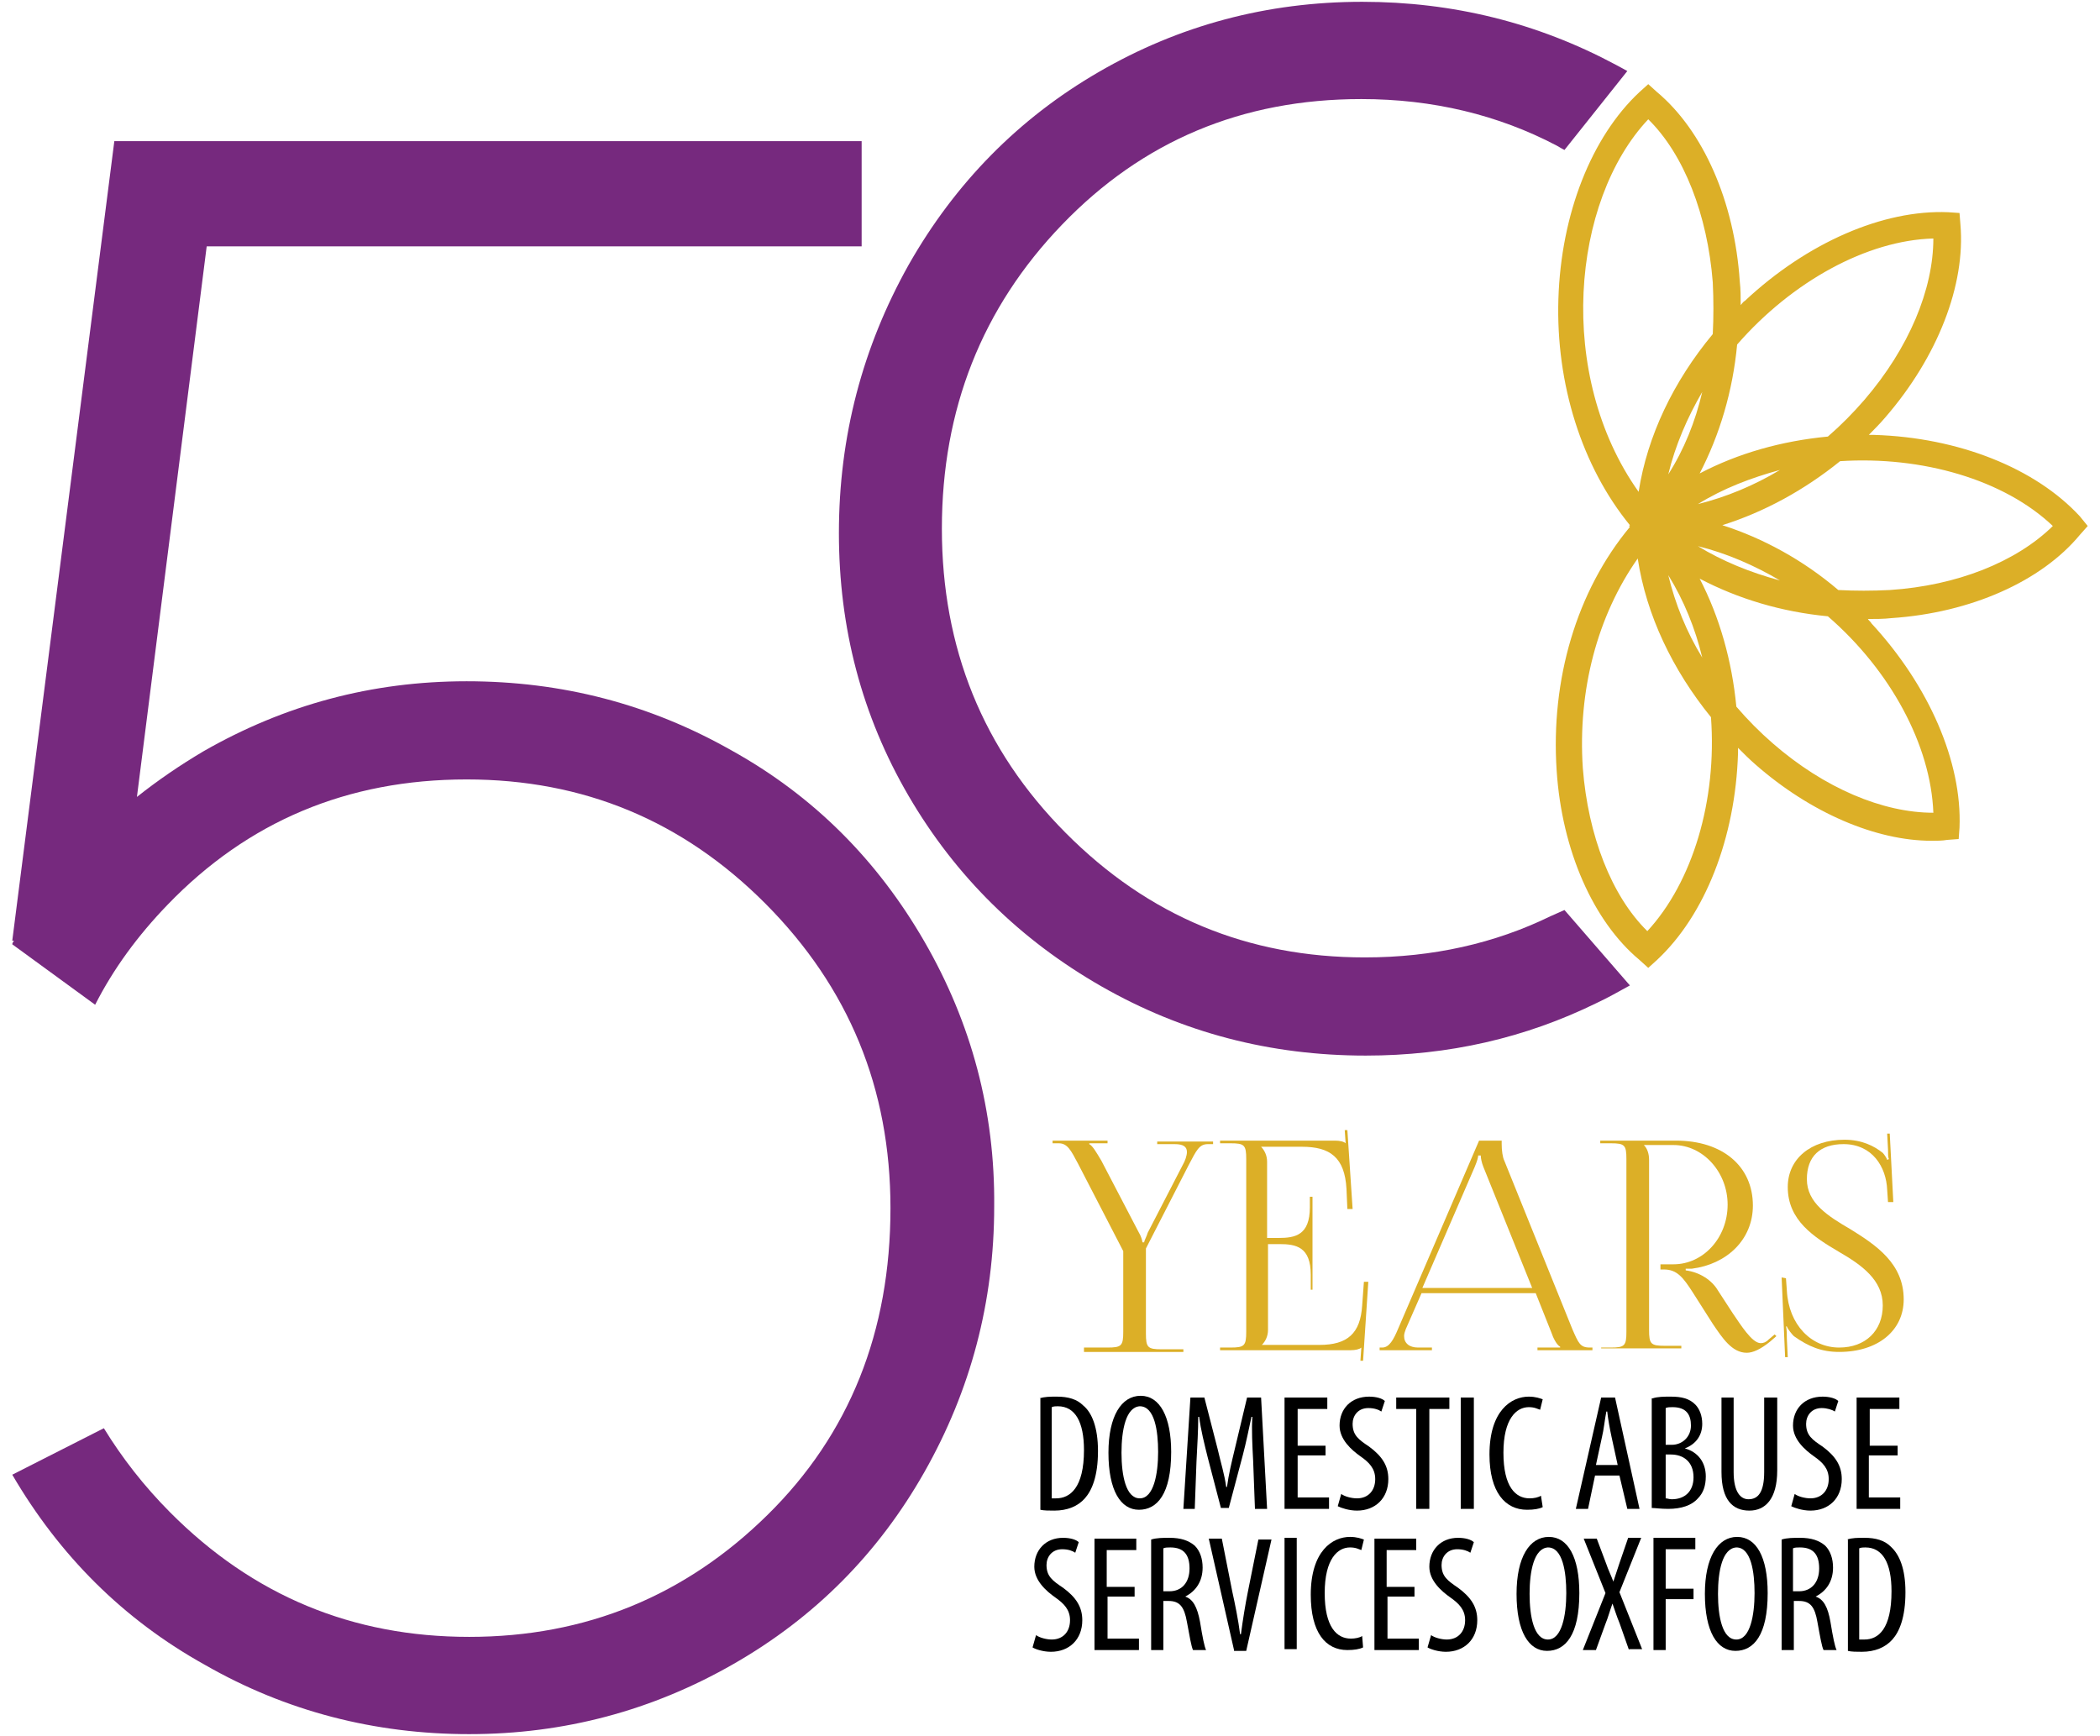
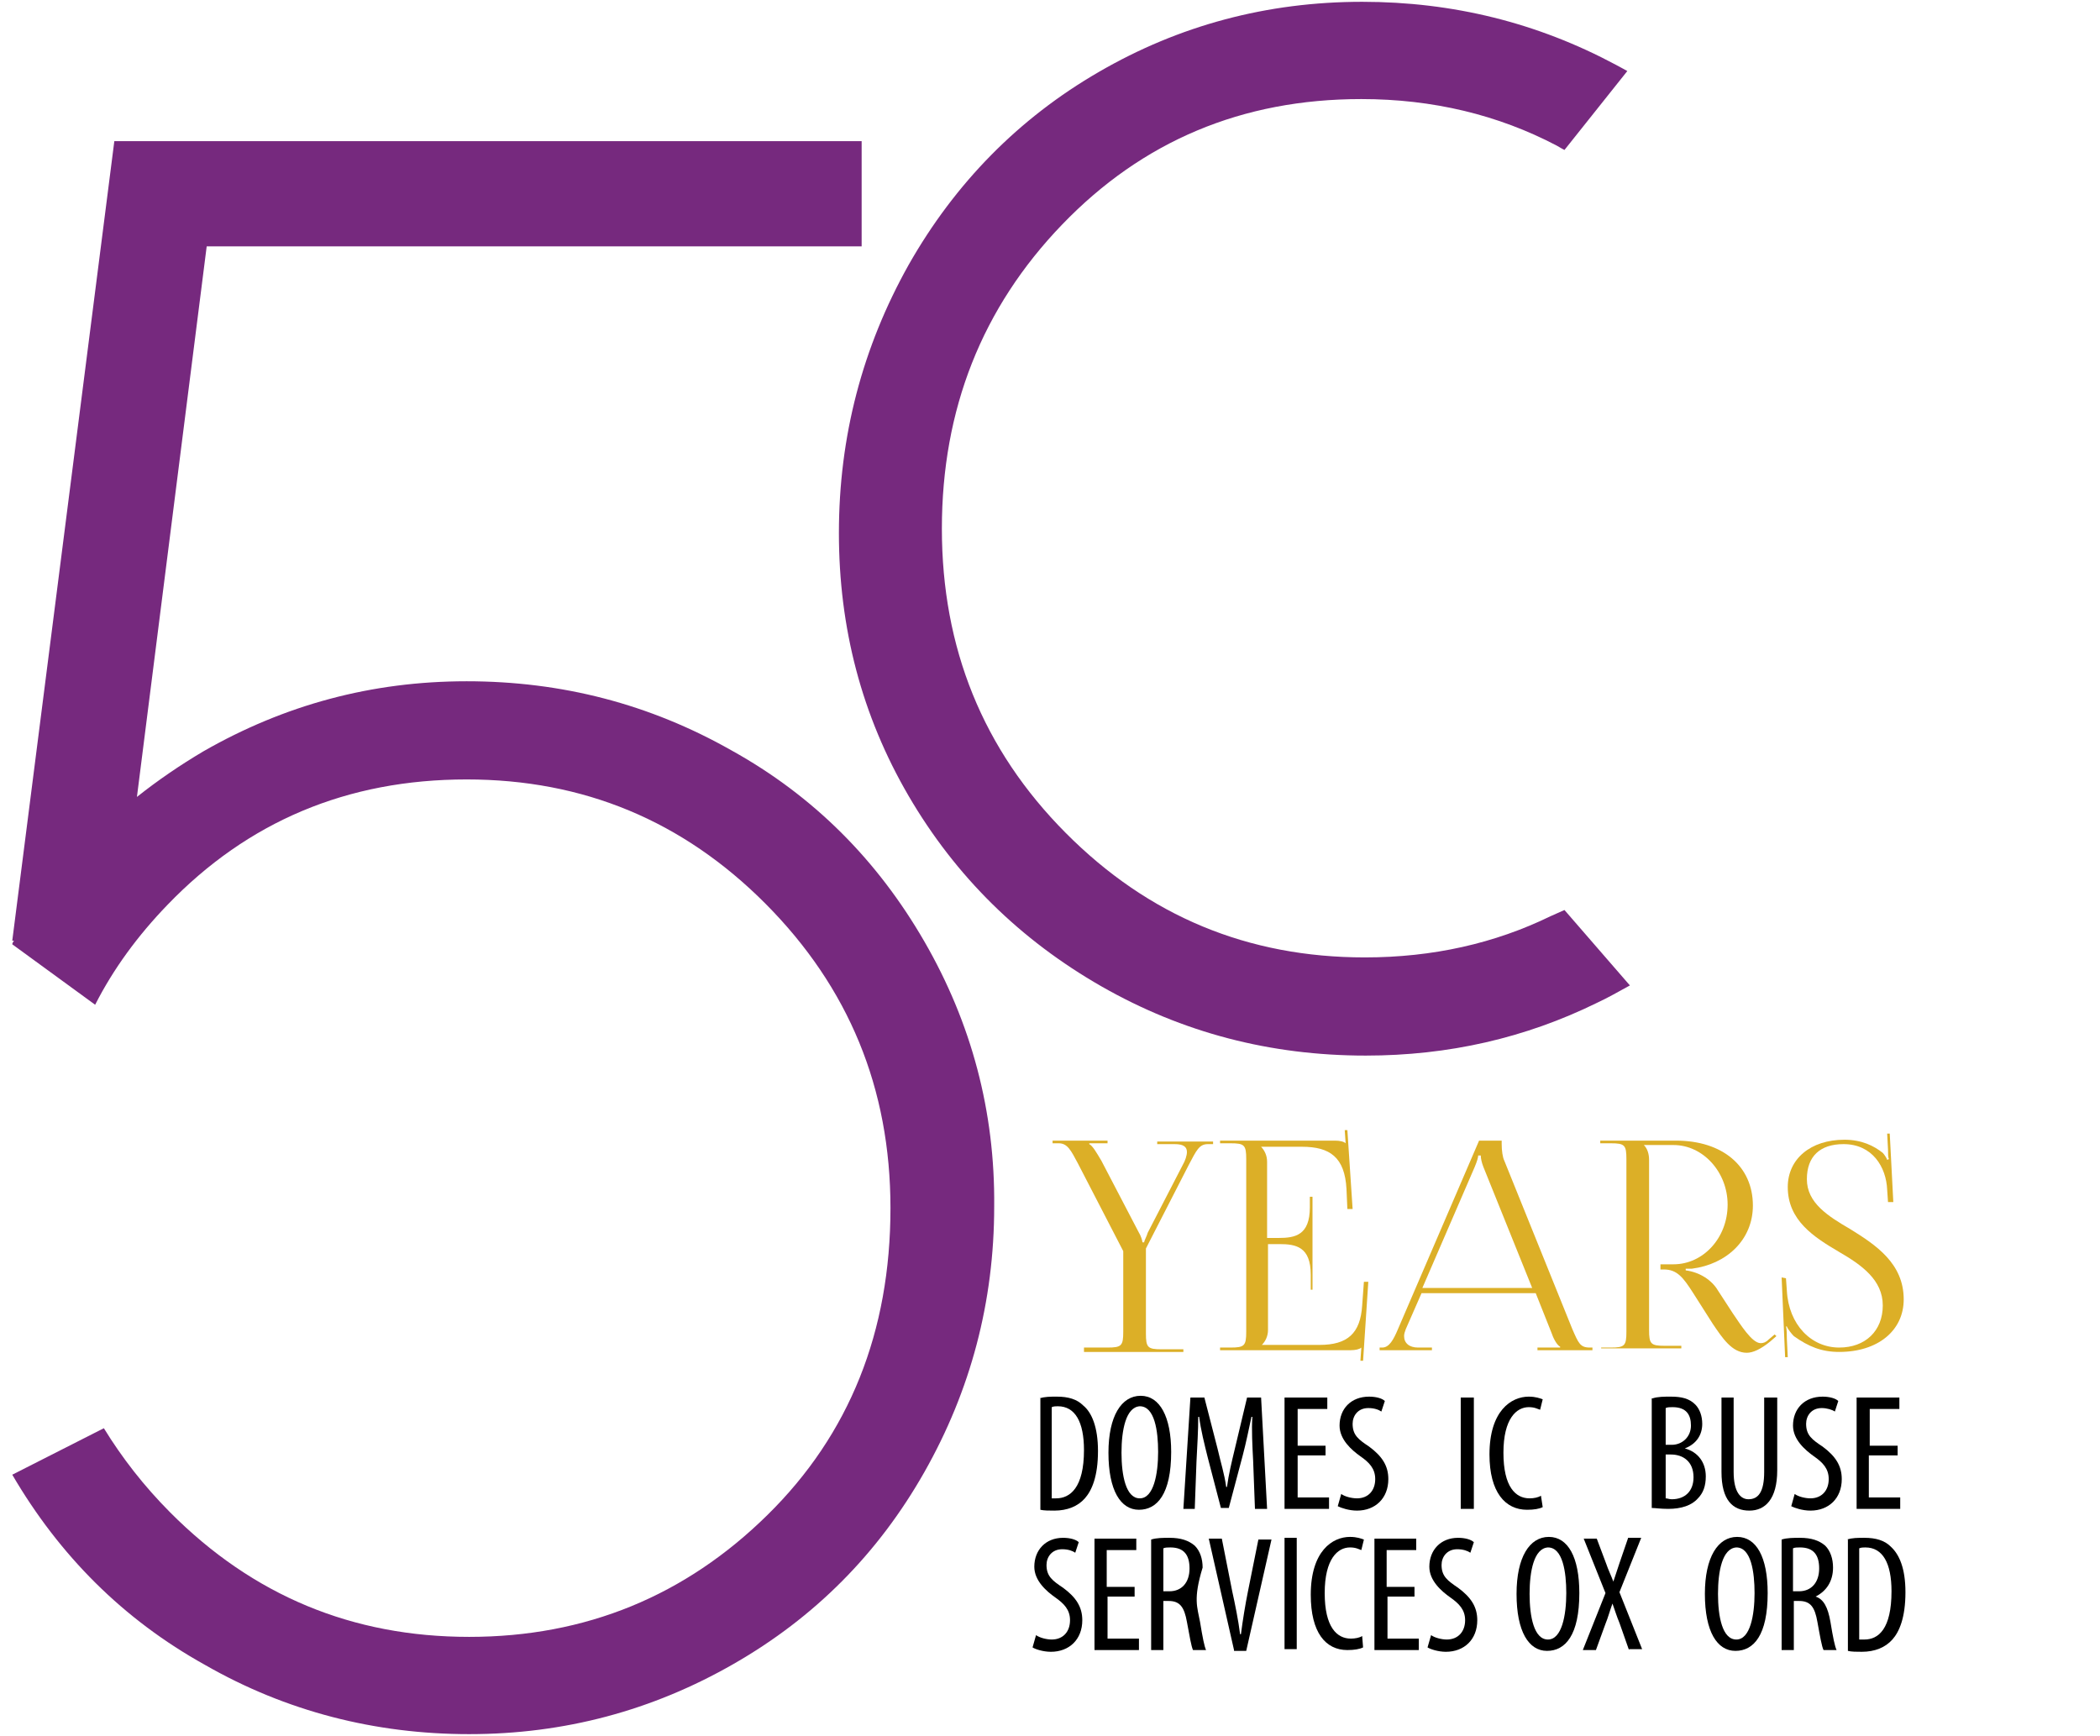
<svg xmlns="http://www.w3.org/2000/svg" width="127px" height="105px" viewBox="0 0 126 105" version="1.1">
  <g id="surface1">
    <path style=" stroke:none;fill-rule:nonzero;fill:rgb(46.275%,16.078%,49.412%);fill-opacity:1;" d="M 94.113 9.07 C 94.113 9.07 93.797 8.906 93.641 8.805 C 90.105 6.949 86.152 5.992 81.828 5.992 C 74.602 5.992 68.59 8.539 63.738 13.578 C 58.887 18.613 56.461 24.766 56.461 31.977 C 56.461 39.188 58.938 45.34 63.949 50.379 C 68.957 55.418 74.973 57.91 82.039 57.91 C 86.152 57.91 89.895 57.062 93.27 55.418 L 94.113 55.043 L 98.07 59.605 C 97.387 59.977 96.75 60.348 96.066 60.664 C 91.742 62.785 87.102 63.848 82.094 63.848 C 76.34 63.848 71.02 62.469 66.109 59.66 C 61.207 56.852 57.305 53.031 54.453 48.148 C 51.609 43.273 50.234 37.969 50.234 32.242 C 50.234 26.406 51.66 21 54.453 16.016 C 57.254 11.082 61.102 7.16 65.953 4.352 C 70.805 1.535 76.129 0.109 81.879 0.109 C 87.367 0.109 92.48 1.379 97.227 3.922 C 97.438 4.031 97.914 4.297 97.914 4.297 Z M 94.113 9.07 " />
-     <path style=" stroke:none;fill-rule:nonzero;fill:rgb(86.275%,68.627%,15.294%);fill-opacity:1;" d="M 125.285 31.234 C 122.594 28.316 117.953 26.461 112.836 26.305 C 112.73 26.305 112.625 26.305 112.52 26.305 C 112.836 25.984 113.207 25.613 113.52 25.242 C 116.684 21.586 118.375 17.234 118.059 13.578 L 118.004 12.883 L 117.32 12.836 C 113.363 12.672 108.773 14.691 105.035 18.188 C 104.926 18.242 104.871 18.348 104.77 18.453 C 104.77 17.977 104.77 17.5 104.715 17.023 C 104.398 12.195 102.5 7.902 99.707 5.566 L 99.18 5.09 L 98.652 5.566 C 95.75 8.273 93.906 12.938 93.746 18.086 C 93.586 23.227 95.168 28.215 98.07 31.766 L 98.016 31.816 L 98.07 31.871 C 94.852 35.742 93.27 41.098 93.641 46.613 C 93.957 51.438 95.855 55.734 98.652 58.066 L 99.18 58.543 L 99.707 58.066 C 102.605 55.363 104.453 50.699 104.609 45.551 C 104.609 45.449 104.609 45.34 104.609 45.234 C 104.926 45.551 105.297 45.926 105.664 46.242 C 108.988 49.16 112.945 50.855 116.316 50.855 C 116.637 50.855 116.949 50.855 117.266 50.801 L 117.953 50.75 L 118.004 50.059 C 118.164 46.082 116.156 41.473 112.68 37.707 C 112.625 37.598 112.52 37.543 112.465 37.441 C 112.945 37.441 113.418 37.441 113.891 37.387 C 118.691 37.066 122.965 35.156 125.285 32.348 L 125.758 31.816 Z M 116.422 14.426 C 116.422 17.5 114.945 21.055 112.254 24.184 C 111.57 24.977 110.836 25.719 110.043 26.406 C 107.246 26.672 104.609 27.418 102.289 28.637 C 103.5 26.305 104.293 23.652 104.555 20.84 C 107.879 17.023 112.418 14.531 116.422 14.426 Z M 107.145 28.426 C 105.562 29.379 103.871 30.07 102.184 30.492 C 103.715 29.539 105.398 28.902 107.145 28.426 Z M 100.391 28.691 C 100.812 26.938 101.551 25.242 102.445 23.707 C 102.027 25.508 101.34 27.203 100.391 28.691 Z M 99.18 7.215 C 101.34 9.336 102.762 12.992 103.082 17.078 C 103.133 18.137 103.133 19.199 103.082 20.207 C 100.707 23.066 99.125 26.359 98.598 29.75 C 93.586 22.695 94.535 12.145 99.18 7.215 Z M 99.125 56.32 C 96.961 54.199 95.539 50.535 95.223 46.457 C 94.906 41.738 96.117 37.23 98.543 33.781 C 99.07 37.23 100.652 40.516 102.973 43.379 C 103.344 48.414 101.867 53.348 99.125 56.32 Z M 100.391 34.789 C 101.34 36.324 102.027 38.023 102.445 39.773 C 101.5 38.234 100.812 36.535 100.391 34.789 Z M 116.422 49.16 C 113.363 49.16 109.828 47.672 106.719 44.969 C 105.926 44.281 105.191 43.539 104.508 42.742 C 104.242 39.984 103.5 37.332 102.289 35 C 104.609 36.219 107.246 37.012 110.043 37.277 C 113.84 40.566 116.266 45.074 116.422 49.16 Z M 102.184 33.035 C 103.926 33.465 105.609 34.203 107.145 35.109 C 105.348 34.629 103.66 33.938 102.184 33.035 Z M 113.785 35.688 C 112.73 35.742 111.676 35.742 110.672 35.688 C 108.562 33.887 106.137 32.559 103.66 31.766 C 106.191 30.969 108.617 29.645 110.781 27.895 C 115.738 27.574 120.695 29.008 123.648 31.816 C 121.43 33.992 117.848 35.422 113.785 35.688 Z M 113.785 35.688 " />
    <path style=" stroke:none;fill-rule:nonzero;fill:rgb(46.275%,16.078%,49.412%);fill-opacity:1;" d="M 55.406 56.953 C 52.559 52.023 48.707 48.148 43.75 45.395 C 38.793 42.582 33.469 41.207 27.719 41.207 C 21.973 41.207 16.699 42.637 11.793 45.449 C 10.371 46.293 9.051 47.195 7.781 48.203 L 12 14.902 L 51.609 14.902 L 51.609 8.539 L 6.414 8.539 L 0.242 56.898 L 0.352 56.898 C 0.297 56.953 0.242 57.062 0.242 57.117 L 5.254 60.773 C 6.359 58.598 7.836 56.586 9.629 54.73 C 14.48 49.691 20.492 47.145 27.719 47.145 C 34.785 47.145 40.797 49.637 45.809 54.676 C 50.816 59.715 53.352 65.812 53.352 73.074 C 53.352 80.551 50.871 86.758 45.914 91.633 C 40.957 96.516 34.941 99.008 27.875 99.008 C 20.809 99.008 14.801 96.516 9.789 91.477 C 8.207 89.887 6.887 88.188 5.781 86.387 L 0.242 89.199 C 3.09 94.074 6.941 97.949 11.898 100.703 C 16.801 103.516 22.184 104.891 27.875 104.891 C 33.625 104.891 38.949 103.465 43.859 100.648 C 48.762 97.84 52.609 93.973 55.406 89.035 C 58.199 84.105 59.625 78.75 59.625 72.969 C 59.68 67.242 58.254 61.887 55.406 56.953 Z M 55.406 56.953 " />
    <path style=" stroke:none;fill-rule:nonzero;fill:rgb(86.275%,68.627%,15.294%);fill-opacity:1;" d="M 64.953 81.508 L 66.48 81.508 C 67.324 81.508 67.43 81.402 67.43 80.551 L 67.43 75.676 L 64.688 70.371 C 64.266 69.578 64.055 69.152 63.527 69.152 L 63.156 69.152 L 63.156 68.992 L 66.48 68.992 L 66.48 69.152 L 65.375 69.152 L 65.375 69.203 C 65.582 69.312 65.793 69.68 66.109 70.211 L 68.379 74.562 C 68.484 74.719 68.59 75.039 68.59 75.145 L 68.695 75.145 C 68.695 75.039 68.855 74.773 68.91 74.562 L 71.02 70.477 C 71.176 70.211 71.281 69.891 71.281 69.68 C 71.281 69.363 71.066 69.203 70.539 69.203 L 69.484 69.203 L 69.484 69.047 L 72.863 69.047 L 72.863 69.203 L 72.547 69.203 C 72.02 69.203 71.859 69.578 71.383 70.477 L 68.801 75.516 L 68.801 80.66 C 68.801 81.508 68.91 81.613 69.75 81.613 L 71.066 81.613 L 71.066 81.773 L 65.055 81.773 L 65.055 81.508 Z M 64.953 81.508 " />
    <path style=" stroke:none;fill-rule:nonzero;fill:rgb(86.275%,68.627%,15.294%);fill-opacity:1;" d="M 78.77 78.062 L 78.77 77.105 C 78.77 75.41 77.875 75.25 76.867 75.25 L 76.184 75.25 L 76.184 80.449 C 76.184 80.816 76.027 81.137 75.812 81.348 L 79.297 81.348 C 80.984 81.348 81.773 80.66 81.879 78.961 L 81.984 77.531 L 82.25 77.531 L 81.934 82.305 L 81.773 82.305 L 81.828 81.508 C 81.723 81.613 81.457 81.668 81.195 81.668 L 73.285 81.668 L 73.285 81.508 L 73.918 81.508 C 74.758 81.508 74.867 81.402 74.867 80.551 L 74.867 70.109 C 74.867 69.258 74.758 69.152 73.918 69.152 L 73.285 69.152 L 73.285 68.992 L 80.246 68.992 C 80.512 68.992 80.773 69.047 80.879 69.152 L 80.824 68.355 L 80.984 68.355 L 81.301 73.129 L 80.984 73.129 L 80.93 71.91 C 80.824 70 79.93 69.363 78.242 69.363 L 75.766 69.363 C 75.973 69.578 76.129 69.891 76.129 70.266 L 76.129 74.879 L 76.82 74.879 C 77.82 74.879 78.715 74.719 78.715 73.023 L 78.715 72.387 L 78.875 72.387 L 78.875 78.008 L 78.77 78.008 Z M 78.77 78.062 " />
    <path style=" stroke:none;fill-rule:nonzero;fill:rgb(86.275%,68.627%,15.294%);fill-opacity:1;" d="M 82.828 81.508 L 83.094 81.508 C 83.516 81.508 83.777 81.027 84.043 80.395 L 88.949 68.992 L 90.316 68.992 L 90.316 69.203 C 90.316 69.578 90.371 70 90.477 70.211 L 94.59 80.395 C 94.961 81.242 95.062 81.508 95.645 81.508 L 95.805 81.508 L 95.805 81.668 L 92.48 81.668 L 92.48 81.508 L 93.852 81.508 L 93.852 81.457 C 93.641 81.348 93.43 80.926 93.324 80.605 L 92.375 78.219 L 85.469 78.219 L 84.516 80.395 C 84.465 80.551 84.414 80.66 84.414 80.816 C 84.414 81.242 84.73 81.508 85.258 81.508 L 86.098 81.508 L 86.098 81.668 L 82.934 81.668 L 82.934 81.508 Z M 92.16 77.902 L 89.211 70.586 C 89.105 70.32 89.051 70.055 89.051 69.891 L 88.895 69.891 C 88.895 70 88.84 70.211 88.684 70.586 L 85.52 77.902 Z M 92.16 77.902 " />
    <path style=" stroke:none;fill-rule:nonzero;fill:rgb(86.275%,68.627%,15.294%);fill-opacity:1;" d="M 96.277 81.508 L 96.91 81.508 C 97.754 81.508 97.859 81.402 97.859 80.551 L 97.859 70.109 C 97.859 69.258 97.754 69.152 96.91 69.152 L 96.277 69.152 L 96.277 68.992 L 100.863 68.992 C 103.66 68.992 105.508 70.531 105.508 72.918 C 105.508 74.984 103.926 76.473 101.816 76.738 L 101.445 76.738 L 101.445 76.84 C 102.289 76.949 103.027 77.426 103.398 78.062 L 104.293 79.438 C 104.77 80.129 105.453 81.242 105.98 81.242 C 106.137 81.242 106.297 81.191 106.453 81.027 L 106.824 80.715 L 106.93 80.816 L 106.562 81.137 C 105.98 81.613 105.508 81.824 105.137 81.824 C 104.242 81.824 103.66 80.926 103.082 80.074 L 101.867 78.164 C 101.289 77.266 100.918 76.785 100.125 76.785 L 99.918 76.785 L 99.918 76.473 L 100.707 76.473 C 102.5 76.473 103.98 74.879 103.98 72.863 C 103.98 70.902 102.5 69.258 100.707 69.258 L 98.914 69.258 C 99.125 69.469 99.23 69.789 99.23 70.156 L 99.23 80.449 C 99.23 81.293 99.336 81.402 100.18 81.402 L 101.18 81.402 L 101.18 81.559 L 96.332 81.559 L 96.332 81.508 Z M 96.277 81.508 " />
    <path style=" stroke:none;fill-rule:nonzero;fill:rgb(86.275%,68.627%,15.294%);fill-opacity:1;" d="M 107.508 77.316 L 107.562 78.062 C 107.672 80.129 109.039 81.508 110.727 81.508 C 112.309 81.508 113.363 80.5 113.363 78.961 C 113.363 77.426 112.098 76.52 110.727 75.727 C 109.199 74.828 107.617 73.82 107.617 71.801 C 107.617 70.109 108.988 68.938 111.043 68.938 C 112.098 68.938 112.836 69.312 113.363 69.734 C 113.473 69.844 113.629 70.109 113.629 70.156 L 113.734 70.109 C 113.68 70 113.68 69.789 113.68 69.523 L 113.629 68.566 L 113.785 68.566 L 114 72.707 L 113.68 72.707 L 113.629 71.965 C 113.574 70.586 112.73 69.203 110.992 69.203 C 109.566 69.203 108.773 69.945 108.773 71.324 C 108.773 72.758 110.043 73.555 111.41 74.352 C 112.945 75.305 114.629 76.418 114.629 78.594 C 114.629 80.5 113.047 81.773 110.727 81.773 C 109.672 81.773 108.883 81.457 107.984 80.816 C 107.879 80.715 107.617 80.395 107.562 80.234 L 107.508 80.234 C 107.562 80.395 107.562 80.762 107.562 80.98 L 107.617 82.09 L 107.457 82.09 L 107.246 77.266 Z M 107.508 77.316 " />
    <path style=" stroke:none;fill-rule:nonzero;fill:rgb(0%,0%,0%);fill-opacity:1;" d="M 62.367 84.582 C 62.684 84.477 63 84.477 63.422 84.477 C 64.109 84.477 64.637 84.637 65.004 85.008 C 65.531 85.434 65.902 86.332 65.902 87.766 C 65.902 89.301 65.531 90.152 65.109 90.629 C 64.688 91.105 64.055 91.371 63.266 91.371 C 62.945 91.371 62.629 91.371 62.418 91.32 L 62.418 84.582 Z M 63.105 90.629 C 63.211 90.629 63.316 90.629 63.371 90.629 C 64.211 90.629 65.055 89.992 65.055 87.711 C 65.055 86.016 64.527 85.059 63.473 85.059 C 63.371 85.059 63.211 85.059 63.105 85.113 Z M 63.105 90.629 " />
    <path style=" stroke:none;fill-rule:nonzero;fill:rgb(0%,0%,0%);fill-opacity:1;" d="M 70.328 87.82 C 70.328 90.363 69.484 91.32 68.379 91.32 C 67.273 91.32 66.535 90.152 66.535 87.871 C 66.535 85.645 67.324 84.426 68.484 84.426 C 69.645 84.426 70.328 85.699 70.328 87.82 Z M 67.324 87.871 C 67.324 89.25 67.59 90.629 68.43 90.629 C 69.273 90.629 69.539 89.145 69.539 87.82 C 69.539 86.547 69.328 85.059 68.43 85.059 C 67.59 85.113 67.324 86.492 67.324 87.871 Z M 67.324 87.871 " />
    <path style=" stroke:none;fill-rule:nonzero;fill:rgb(0%,0%,0%);fill-opacity:1;" d="M 75.285 88.348 C 75.238 87.445 75.184 86.438 75.238 85.699 L 75.184 85.699 C 75.023 86.438 74.867 87.234 74.656 88.031 L 73.812 91.211 L 73.336 91.211 L 72.547 88.188 C 72.336 87.344 72.121 86.492 72.02 85.699 L 71.965 85.699 C 71.965 86.492 71.91 87.445 71.859 88.402 L 71.754 91.266 L 71.066 91.266 L 71.492 84.531 L 72.336 84.531 L 73.129 87.609 C 73.336 88.508 73.547 89.145 73.656 89.941 L 73.703 89.941 C 73.812 89.145 73.969 88.508 74.184 87.609 L 74.918 84.531 L 75.766 84.531 L 76.129 91.266 L 75.395 91.266 Z M 75.285 88.348 " />
    <path style=" stroke:none;fill-rule:nonzero;fill:rgb(0%,0%,0%);fill-opacity:1;" d="M 79.664 88.031 L 77.977 88.031 L 77.977 90.574 L 79.875 90.574 L 79.875 91.266 L 77.184 91.266 L 77.184 84.531 L 79.77 84.531 L 79.77 85.223 L 77.977 85.223 L 77.977 87.445 L 79.664 87.445 Z M 79.664 88.031 " />
    <path style=" stroke:none;fill-rule:nonzero;fill:rgb(0%,0%,0%);fill-opacity:1;" d="M 80.613 90.363 C 80.824 90.523 81.246 90.629 81.566 90.629 C 82.25 90.629 82.668 90.152 82.668 89.465 C 82.668 88.824 82.301 88.453 81.773 88.086 C 81.246 87.711 80.512 87.078 80.512 86.227 C 80.512 85.223 81.195 84.477 82.301 84.477 C 82.723 84.477 83.094 84.582 83.25 84.742 L 83.039 85.379 C 82.883 85.27 82.621 85.168 82.25 85.168 C 81.613 85.168 81.301 85.645 81.301 86.121 C 81.301 86.812 81.668 87.078 82.301 87.5 C 83.094 88.086 83.461 88.668 83.461 89.465 C 83.461 90.629 82.668 91.371 81.566 91.371 C 81.086 91.371 80.613 91.211 80.402 91.105 Z M 80.613 90.363 " />
-     <path style=" stroke:none;fill-rule:nonzero;fill:rgb(0%,0%,0%);fill-opacity:1;" d="M 85.148 85.223 L 83.938 85.223 L 83.938 84.531 L 87.152 84.531 L 87.152 85.223 L 85.941 85.223 L 85.941 91.266 L 85.148 91.266 Z M 85.148 85.223 " />
    <path style=" stroke:none;fill-rule:nonzero;fill:rgb(0%,0%,0%);fill-opacity:1;" d="M 88.633 84.531 L 88.633 91.266 L 87.84 91.266 L 87.84 84.531 Z M 88.633 84.531 " />
    <path style=" stroke:none;fill-rule:nonzero;fill:rgb(0%,0%,0%);fill-opacity:1;" d="M 92.797 91.16 C 92.586 91.266 92.27 91.32 91.848 91.32 C 90.531 91.32 89.578 90.258 89.578 87.977 C 89.578 85.324 90.898 84.477 91.953 84.477 C 92.375 84.477 92.641 84.582 92.797 84.637 L 92.641 85.27 C 92.48 85.223 92.324 85.113 91.953 85.113 C 91.215 85.113 90.422 85.801 90.422 87.871 C 90.422 89.941 91.16 90.629 92.004 90.629 C 92.27 90.629 92.531 90.574 92.691 90.469 Z M 92.797 91.16 " />
-     <path style=" stroke:none;fill-rule:nonzero;fill:rgb(0%,0%,0%);fill-opacity:1;" d="M 95.961 89.25 L 95.539 91.266 L 94.801 91.266 L 96.332 84.531 L 97.172 84.531 L 98.652 91.266 L 97.914 91.266 L 97.438 89.25 Z M 97.332 88.613 L 96.961 86.914 C 96.859 86.438 96.75 85.855 96.699 85.379 L 96.645 85.379 C 96.543 85.91 96.488 86.492 96.383 86.914 L 96.016 88.613 Z M 97.332 88.613 " />
    <path style=" stroke:none;fill-rule:nonzero;fill:rgb(0%,0%,0%);fill-opacity:1;" d="M 99.441 84.582 C 99.758 84.477 100.125 84.477 100.551 84.477 C 101.18 84.477 101.656 84.582 102.027 84.957 C 102.289 85.223 102.445 85.645 102.445 86.121 C 102.445 86.812 102.078 87.344 101.391 87.609 C 102.184 87.82 102.66 88.453 102.66 89.301 C 102.66 89.887 102.5 90.309 102.184 90.629 C 101.816 91.055 101.18 91.266 100.391 91.266 C 99.918 91.266 99.598 91.211 99.391 91.211 L 99.391 84.582 Z M 100.234 87.391 L 100.602 87.391 C 101.234 87.391 101.762 86.914 101.762 86.227 C 101.762 85.59 101.5 85.113 100.652 85.113 C 100.496 85.113 100.336 85.113 100.234 85.168 Z M 100.234 90.629 C 100.336 90.629 100.445 90.684 100.602 90.684 C 101.391 90.684 101.918 90.207 101.918 89.355 C 101.918 88.402 101.289 87.977 100.551 87.977 L 100.234 87.977 Z M 100.234 90.629 " />
    <path style=" stroke:none;fill-rule:nonzero;fill:rgb(0%,0%,0%);fill-opacity:1;" d="M 104.344 84.531 L 104.344 89.035 C 104.344 90.258 104.77 90.684 105.242 90.684 C 105.824 90.684 106.191 90.258 106.191 89.035 L 106.191 84.531 L 106.98 84.531 L 106.98 88.934 C 106.98 90.684 106.246 91.371 105.297 91.371 C 104.293 91.371 103.609 90.734 103.609 89.035 L 103.609 84.531 Z M 104.344 84.531 " />
    <path style=" stroke:none;fill-rule:nonzero;fill:rgb(0%,0%,0%);fill-opacity:1;" d="M 108.035 90.363 C 108.246 90.523 108.672 90.629 108.988 90.629 C 109.672 90.629 110.094 90.152 110.094 89.465 C 110.094 88.824 109.727 88.453 109.199 88.086 C 108.672 87.711 107.934 87.078 107.934 86.227 C 107.934 85.223 108.617 84.477 109.727 84.477 C 110.145 84.477 110.516 84.582 110.672 84.742 L 110.465 85.379 C 110.309 85.27 109.988 85.168 109.672 85.168 C 109.039 85.168 108.727 85.645 108.727 86.121 C 108.727 86.812 109.09 87.078 109.727 87.5 C 110.516 88.086 110.883 88.668 110.883 89.465 C 110.883 90.629 110.094 91.371 108.988 91.371 C 108.512 91.371 108.035 91.211 107.828 91.105 Z M 108.035 90.363 " />
    <path style=" stroke:none;fill-rule:nonzero;fill:rgb(0%,0%,0%);fill-opacity:1;" d="M 114.207 88.031 L 112.52 88.031 L 112.52 90.574 L 114.418 90.574 L 114.418 91.266 L 111.781 91.266 L 111.781 84.531 L 114.367 84.531 L 114.367 85.223 L 112.574 85.223 L 112.574 87.445 L 114.262 87.445 L 114.262 88.031 Z M 114.207 88.031 " />
    <path style=" stroke:none;fill-rule:nonzero;fill:rgb(0%,0%,0%);fill-opacity:1;" d="M 62.156 98.902 C 62.367 99.059 62.789 99.168 63.105 99.168 C 63.793 99.168 64.211 98.691 64.211 98 C 64.211 97.363 63.844 96.992 63.316 96.621 C 62.789 96.25 62.051 95.613 62.051 94.766 C 62.051 93.758 62.734 93.016 63.793 93.016 C 64.211 93.016 64.582 93.121 64.738 93.281 L 64.527 93.918 C 64.371 93.809 64.109 93.707 63.738 93.707 C 63.105 93.707 62.789 94.184 62.789 94.66 C 62.789 95.348 63.156 95.613 63.793 96.039 C 64.582 96.621 64.953 97.203 64.953 98 C 64.953 99.168 64.16 99.91 63.055 99.91 C 62.578 99.91 62.102 99.75 61.945 99.645 Z M 62.156 98.902 " />
    <path style=" stroke:none;fill-rule:nonzero;fill:rgb(0%,0%,0%);fill-opacity:1;" d="M 68.168 96.57 L 66.48 96.57 L 66.48 99.113 L 68.379 99.113 L 68.379 99.805 L 65.691 99.805 L 65.691 93.066 L 68.219 93.066 L 68.219 93.758 L 66.43 93.758 L 66.43 95.984 L 68.117 95.984 L 68.117 96.57 Z M 68.168 96.57 " />
-     <path style=" stroke:none;fill-rule:nonzero;fill:rgb(0%,0%,0%);fill-opacity:1;" d="M 69.117 93.121 C 69.438 93.016 69.855 93.016 70.227 93.016 C 70.91 93.016 71.383 93.176 71.754 93.492 C 72.074 93.809 72.23 94.285 72.23 94.816 C 72.23 95.664 71.809 96.25 71.176 96.57 C 71.648 96.727 71.91 97.203 72.074 98.105 C 72.23 99.059 72.336 99.59 72.438 99.805 L 71.648 99.805 C 71.547 99.59 71.438 98.957 71.281 98.105 C 71.121 97.203 70.855 96.836 70.172 96.836 L 69.855 96.836 L 69.855 99.805 L 69.117 99.805 Z M 69.91 96.25 L 70.227 96.25 C 70.965 96.25 71.438 95.719 71.438 94.871 C 71.438 94.074 71.121 93.598 70.277 93.598 C 70.121 93.598 69.965 93.598 69.855 93.652 L 69.855 96.25 Z M 69.91 96.25 " />
+     <path style=" stroke:none;fill-rule:nonzero;fill:rgb(0%,0%,0%);fill-opacity:1;" d="M 69.117 93.121 C 69.438 93.016 69.855 93.016 70.227 93.016 C 70.91 93.016 71.383 93.176 71.754 93.492 C 72.074 93.809 72.23 94.285 72.23 94.816 C 71.648 96.727 71.91 97.203 72.074 98.105 C 72.23 99.059 72.336 99.59 72.438 99.805 L 71.648 99.805 C 71.547 99.59 71.438 98.957 71.281 98.105 C 71.121 97.203 70.855 96.836 70.172 96.836 L 69.855 96.836 L 69.855 99.805 L 69.117 99.805 Z M 69.91 96.25 L 70.227 96.25 C 70.965 96.25 71.438 95.719 71.438 94.871 C 71.438 94.074 71.121 93.598 70.277 93.598 C 70.121 93.598 69.965 93.598 69.855 93.652 L 69.855 96.25 Z M 69.91 96.25 " />
    <path style=" stroke:none;fill-rule:nonzero;fill:rgb(0%,0%,0%);fill-opacity:1;" d="M 74.129 99.805 L 72.602 93.066 L 73.391 93.066 L 74.02 96.25 C 74.184 96.992 74.391 98 74.496 98.848 L 74.547 98.848 C 74.656 98 74.812 97.047 74.973 96.25 L 75.602 93.121 L 76.395 93.121 L 74.867 99.855 L 74.129 99.855 Z M 74.129 99.805 " />
    <path style=" stroke:none;fill-rule:nonzero;fill:rgb(0%,0%,0%);fill-opacity:1;" d="M 77.922 93.016 L 77.922 99.75 L 77.184 99.75 L 77.184 93.016 Z M 77.922 93.016 " />
    <path style=" stroke:none;fill-rule:nonzero;fill:rgb(0%,0%,0%);fill-opacity:1;" d="M 81.934 99.645 C 81.723 99.75 81.406 99.805 80.984 99.805 C 79.664 99.805 78.77 98.742 78.77 96.461 C 78.77 93.809 80.086 92.961 81.141 92.961 C 81.566 92.961 81.828 93.066 81.984 93.121 L 81.828 93.758 C 81.668 93.707 81.512 93.598 81.141 93.598 C 80.402 93.598 79.613 94.285 79.613 96.359 C 79.613 98.426 80.352 99.113 81.195 99.113 C 81.457 99.113 81.723 99.059 81.879 98.957 Z M 81.934 99.645 " />
    <path style=" stroke:none;fill-rule:nonzero;fill:rgb(0%,0%,0%);fill-opacity:1;" d="M 85.098 96.57 L 83.41 96.57 L 83.41 99.113 L 85.305 99.113 L 85.305 99.805 L 82.621 99.805 L 82.621 93.066 L 85.148 93.066 L 85.148 93.758 L 83.359 93.758 L 83.359 95.984 L 85.043 95.984 L 85.043 96.57 Z M 85.098 96.57 " />
    <path style=" stroke:none;fill-rule:nonzero;fill:rgb(0%,0%,0%);fill-opacity:1;" d="M 86.047 98.902 C 86.258 99.059 86.68 99.168 86.996 99.168 C 87.68 99.168 88.105 98.691 88.105 98 C 88.105 97.363 87.734 96.992 87.207 96.621 C 86.68 96.25 85.941 95.613 85.941 94.766 C 85.941 93.758 86.625 93.016 87.68 93.016 C 88.105 93.016 88.469 93.121 88.633 93.281 L 88.422 93.918 C 88.262 93.809 87.996 93.707 87.629 93.707 C 86.996 93.707 86.68 94.184 86.68 94.66 C 86.68 95.348 87.051 95.613 87.68 96.039 C 88.469 96.621 88.84 97.203 88.84 98 C 88.84 99.168 88.051 99.91 86.941 99.91 C 86.469 99.91 85.996 99.75 85.832 99.645 Z M 86.047 98.902 " />
    <path style=" stroke:none;fill-rule:nonzero;fill:rgb(0%,0%,0%);fill-opacity:1;" d="M 95.012 96.359 C 95.012 98.902 94.168 99.855 93.059 99.855 C 91.953 99.855 91.215 98.691 91.215 96.406 C 91.215 94.184 92.004 92.961 93.168 92.961 C 94.324 92.961 95.012 94.184 95.012 96.359 Z M 92.004 96.406 C 92.004 97.785 92.27 99.168 93.113 99.168 C 93.957 99.168 94.223 97.684 94.223 96.359 C 94.223 95.082 94.008 93.598 93.113 93.598 C 92.27 93.652 92.004 95.031 92.004 96.406 Z M 92.004 96.406 " />
    <path style=" stroke:none;fill-rule:nonzero;fill:rgb(0%,0%,0%);fill-opacity:1;" d="M 98.016 99.805 L 97.438 98.16 C 97.277 97.785 97.172 97.418 97.016 96.992 C 96.859 97.418 96.75 97.84 96.594 98.215 L 96.016 99.805 L 95.223 99.805 L 96.594 96.359 L 95.277 93.066 L 96.066 93.066 L 96.645 94.605 C 96.75 94.926 96.91 95.242 97.07 95.664 C 97.227 95.188 97.332 94.871 97.438 94.551 L 97.965 93.016 L 98.754 93.016 L 97.438 96.305 L 98.809 99.75 L 98.016 99.75 Z M 98.016 99.805 " />
-     <path style=" stroke:none;fill-rule:nonzero;fill:rgb(0%,0%,0%);fill-opacity:1;" d="M 99.496 93.016 L 102.027 93.016 L 102.027 93.707 L 100.234 93.707 L 100.234 96.094 L 101.918 96.094 L 101.918 96.727 L 100.234 96.727 L 100.234 99.805 L 99.496 99.805 Z M 99.496 93.016 " />
    <path style=" stroke:none;fill-rule:nonzero;fill:rgb(0%,0%,0%);fill-opacity:1;" d="M 106.402 96.359 C 106.402 98.902 105.562 99.855 104.453 99.855 C 103.344 99.855 102.605 98.691 102.605 96.406 C 102.605 94.184 103.398 92.961 104.555 92.961 C 105.719 92.961 106.402 94.184 106.402 96.359 Z M 103.398 96.406 C 103.398 97.785 103.66 99.168 104.508 99.168 C 105.348 99.168 105.609 97.684 105.609 96.359 C 105.609 95.082 105.398 93.598 104.508 93.598 C 103.66 93.652 103.398 95.031 103.398 96.406 Z M 103.398 96.406 " />
    <path style=" stroke:none;fill-rule:nonzero;fill:rgb(0%,0%,0%);fill-opacity:1;" d="M 107.246 93.121 C 107.562 93.016 107.984 93.016 108.355 93.016 C 109.039 93.016 109.516 93.176 109.883 93.492 C 110.199 93.809 110.355 94.285 110.355 94.816 C 110.355 95.664 109.938 96.25 109.301 96.57 C 109.781 96.727 110.043 97.203 110.199 98.105 C 110.355 99.059 110.465 99.59 110.57 99.805 L 109.781 99.805 C 109.672 99.59 109.566 98.957 109.41 98.105 C 109.254 97.203 108.988 96.836 108.301 96.836 L 107.984 96.836 L 107.984 99.805 L 107.246 99.805 Z M 107.984 96.25 L 108.301 96.25 C 109.039 96.25 109.516 95.719 109.516 94.871 C 109.516 94.074 109.199 93.598 108.355 93.598 C 108.199 93.598 108.035 93.598 107.934 93.652 L 107.934 96.25 Z M 107.984 96.25 " />
    <path style=" stroke:none;fill-rule:nonzero;fill:rgb(0%,0%,0%);fill-opacity:1;" d="M 111.199 93.121 C 111.52 93.016 111.836 93.016 112.254 93.016 C 112.945 93.016 113.473 93.176 113.84 93.543 C 114.367 94.02 114.734 94.871 114.734 96.305 C 114.734 97.84 114.367 98.691 113.945 99.168 C 113.52 99.645 112.891 99.91 112.098 99.91 C 111.781 99.91 111.465 99.91 111.254 99.855 L 111.254 93.121 Z M 111.992 99.168 C 112.098 99.168 112.203 99.168 112.254 99.168 C 113.102 99.168 113.891 98.527 113.891 96.25 C 113.891 94.551 113.363 93.598 112.309 93.598 C 112.203 93.598 112.047 93.598 111.938 93.652 L 111.938 99.168 Z M 111.992 99.168 " />
  </g>
</svg>